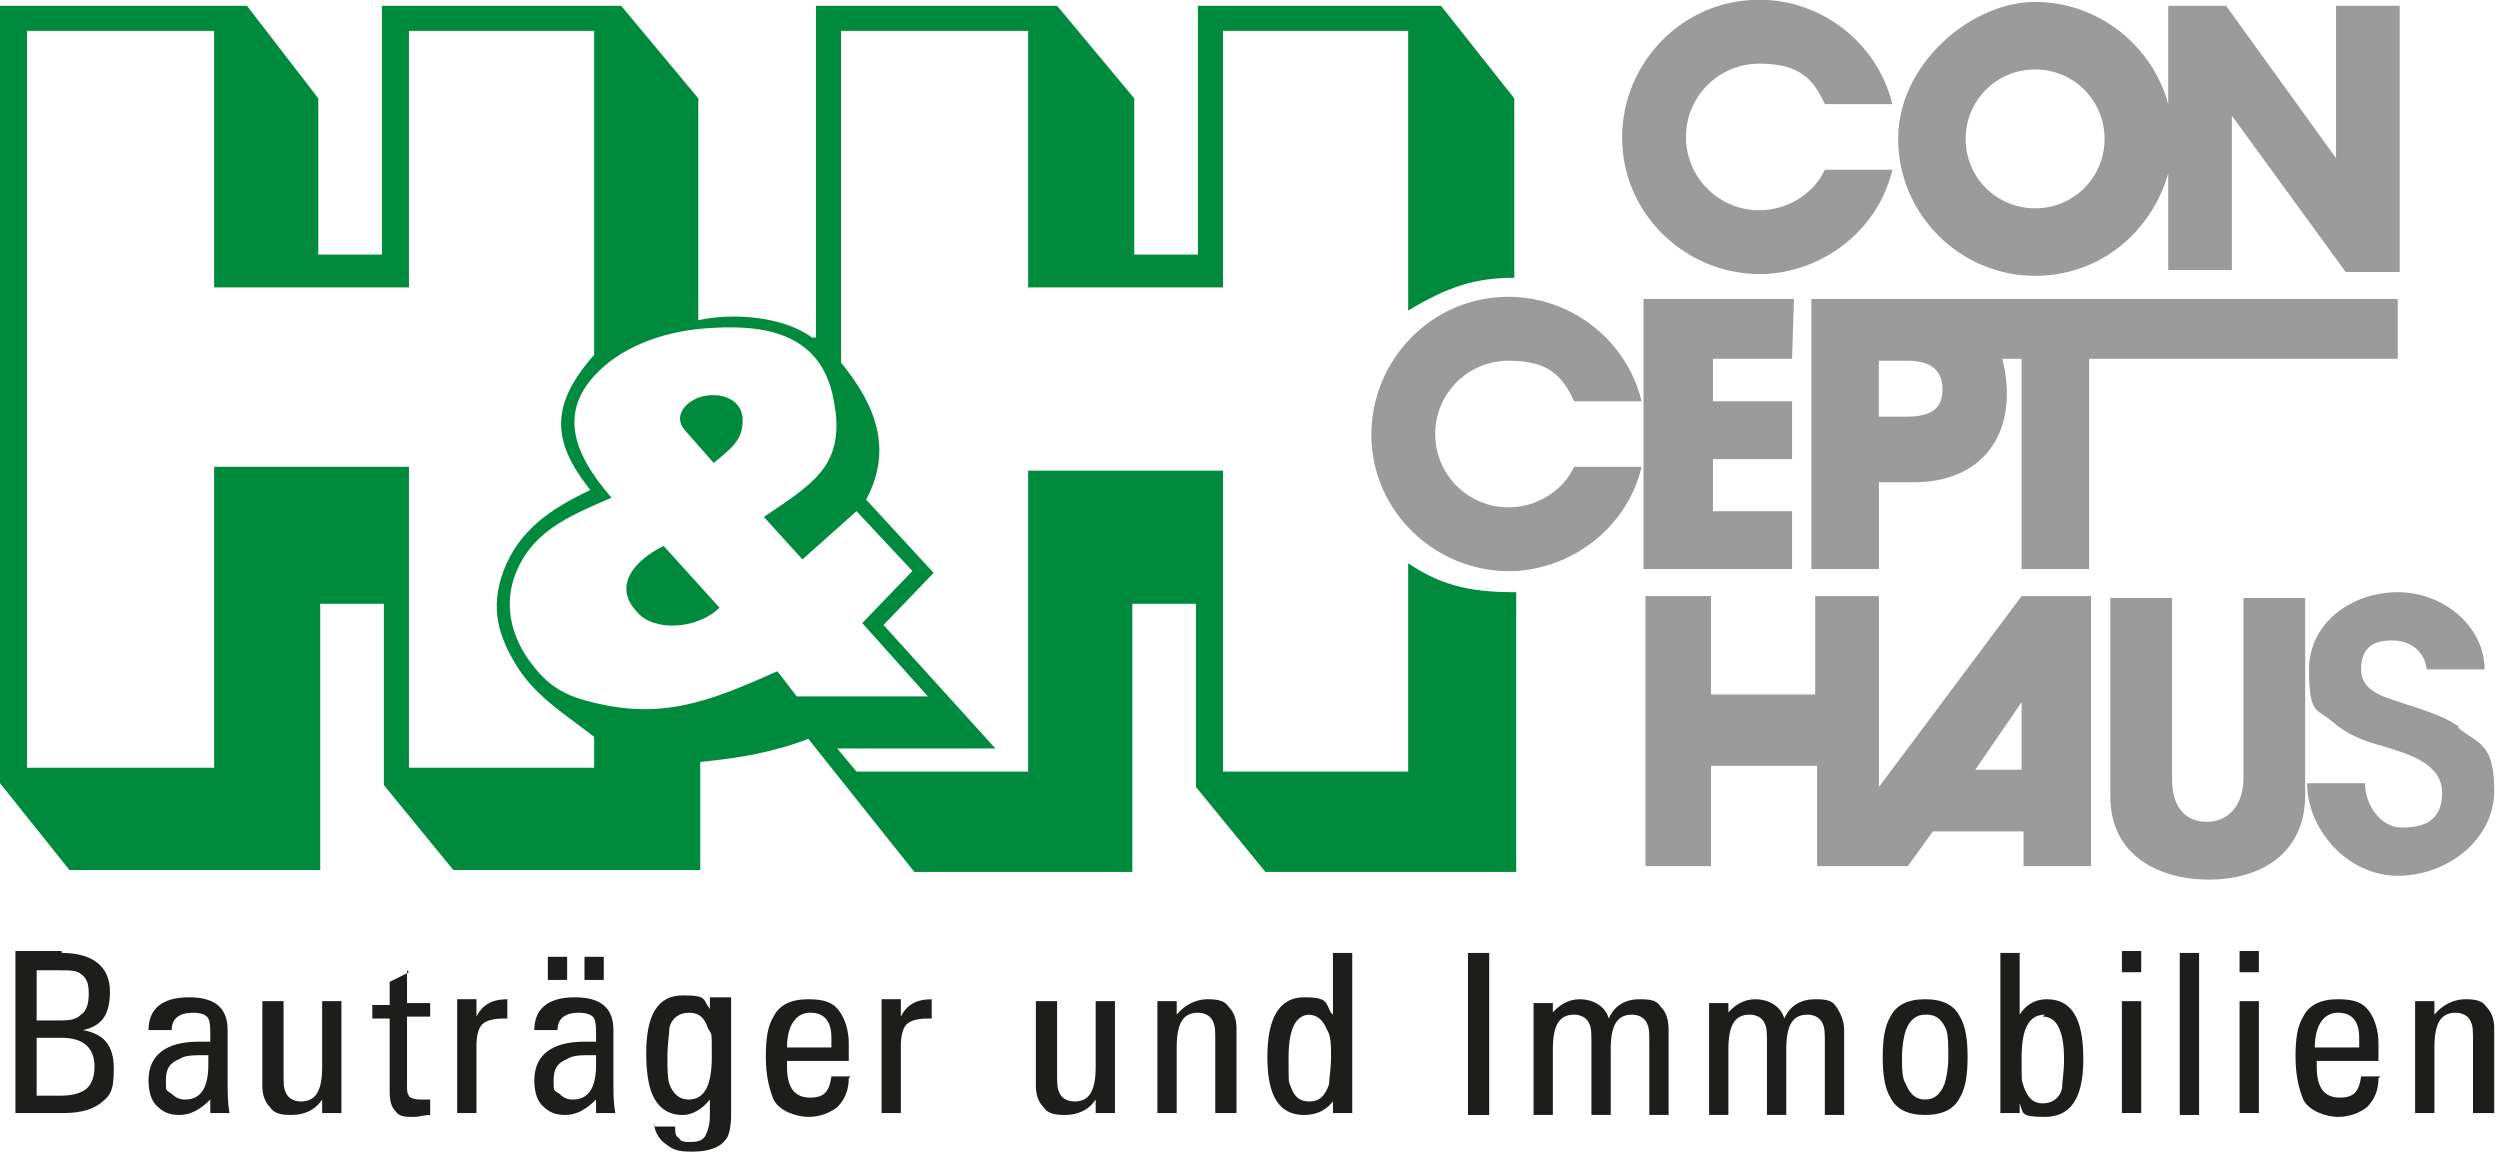
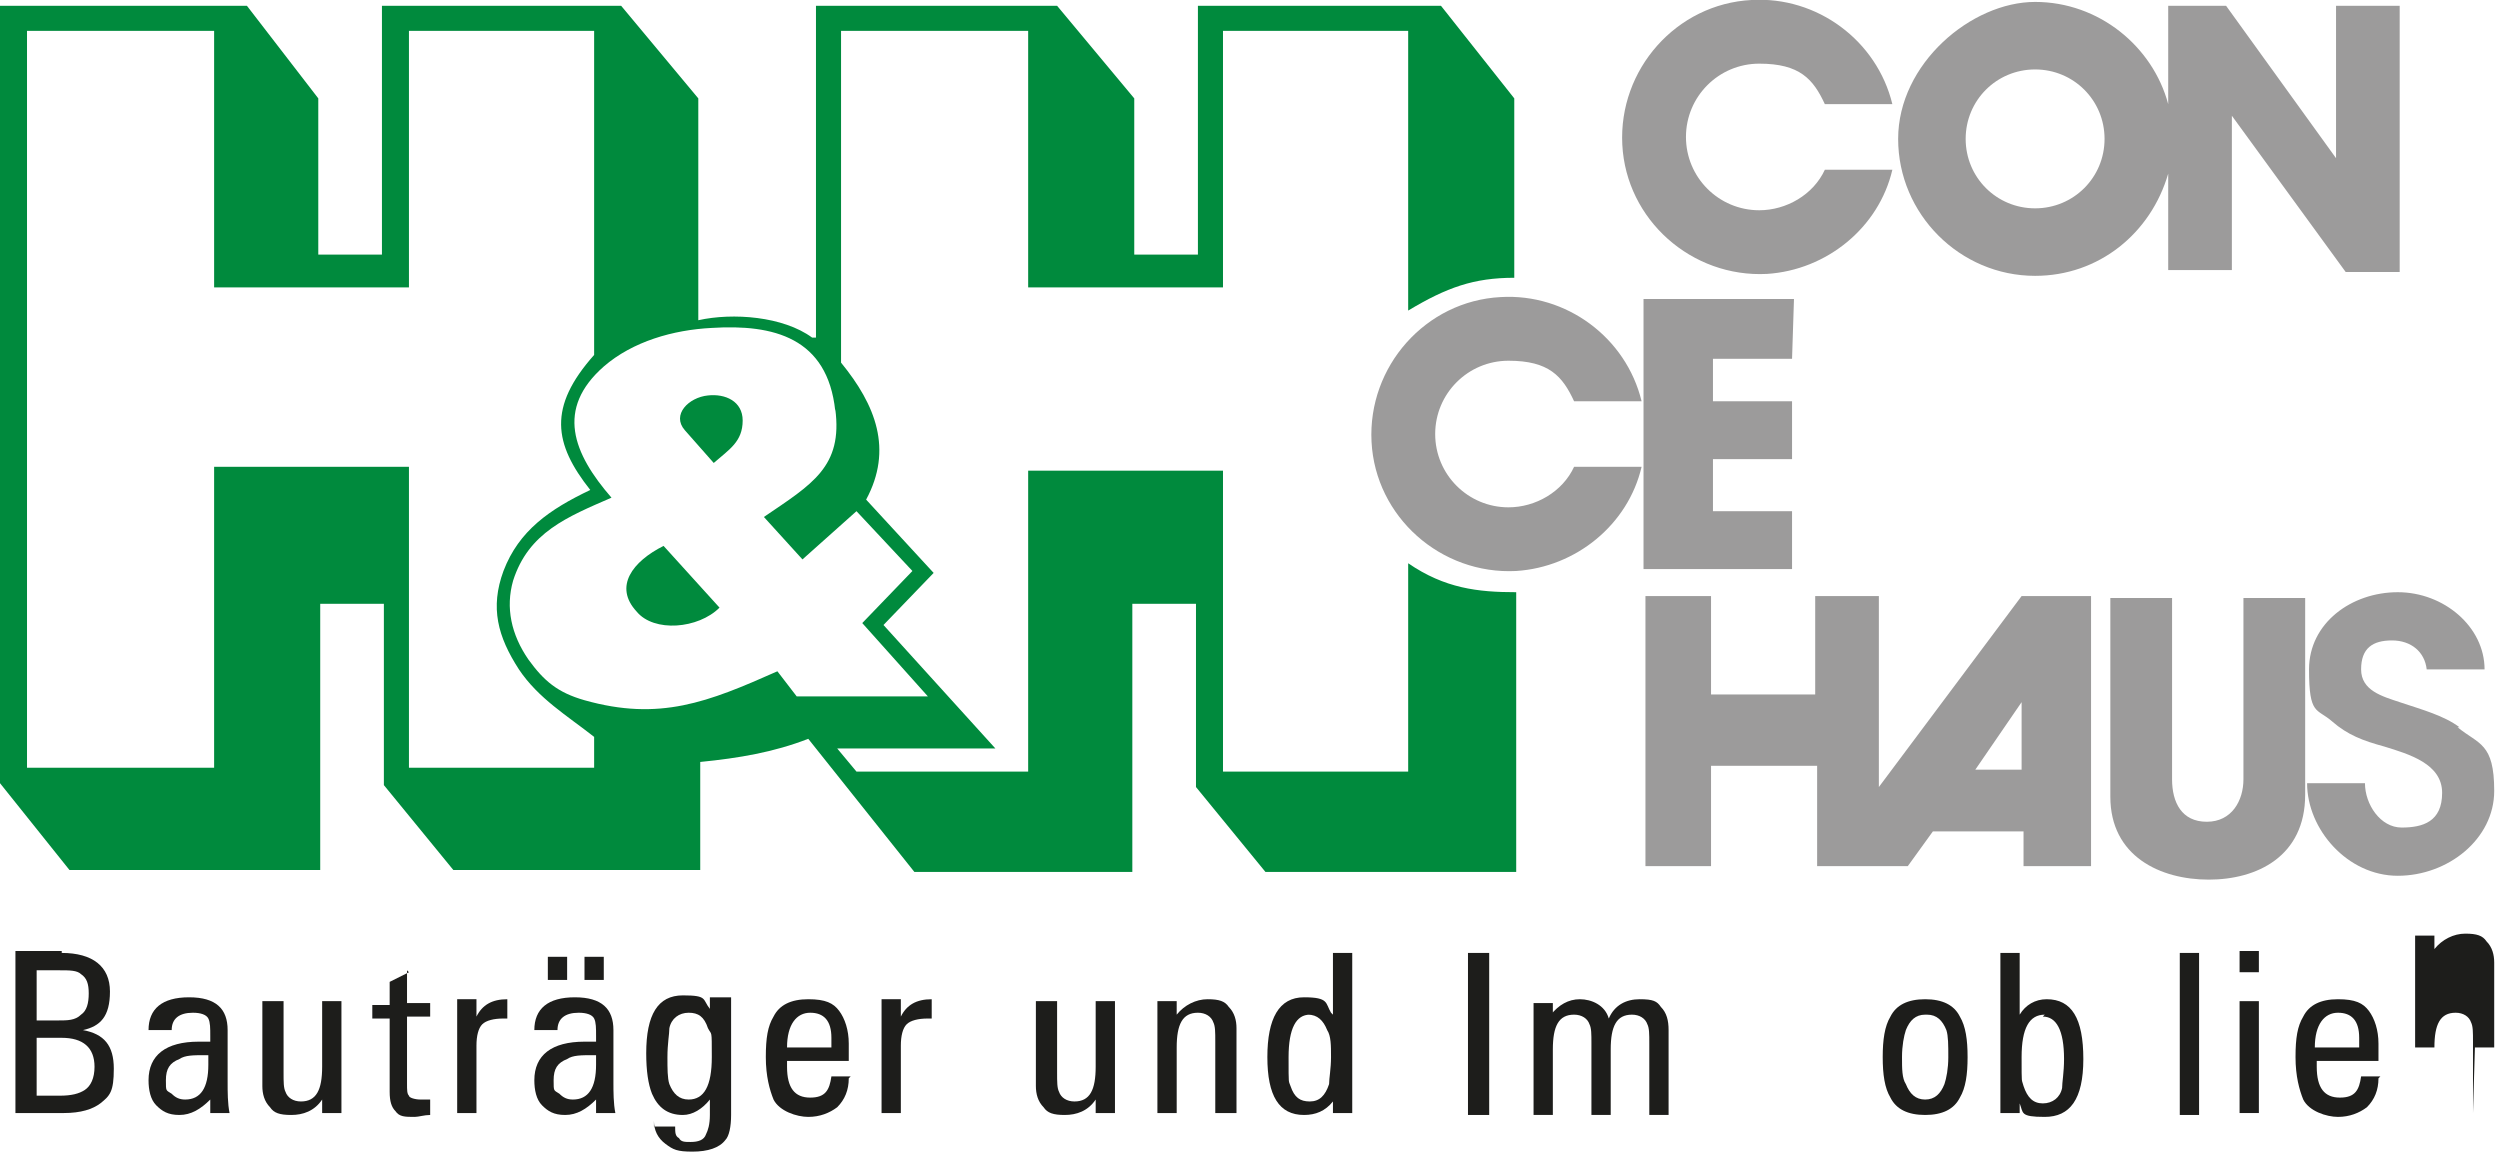
<svg xmlns="http://www.w3.org/2000/svg" id="Ebene_1" version="1.1" viewBox="0 0 129.6 60">
  <defs>
    <style>
      .st0 {
        fill: none;
      }

      .st1 {
        fill: #9c9b9b;
      }

      .st2 {
        fill: #1d1d1b;
      }

      .st3 {
        fill: #008a3d;
      }

      .st4 {
        clip-path: url(#clippath-1);
      }

      .st5 {
        clip-path: url(#clippath-3);
      }

      .st6 {
        clip-path: url(#clippath-4);
      }

      .st7 {
        clip-path: url(#clippath-2);
      }

      .st8 {
        clip-path: url(#clippath-5);
      }

      .st9 {
        clip-path: url(#clippath);
      }
    </style>
    <clipPath id="clippath">
      <rect class="st0" width="129.6" height="60" />
    </clipPath>
    <clipPath id="clippath-1">
      <rect class="st0" width="129.6" height="45.7" />
    </clipPath>
    <clipPath id="clippath-2">
      <rect class="st0" width="129.6" height="60" />
    </clipPath>
    <clipPath id="clippath-3">
      <rect class="st0" width="129.6" height="60" />
    </clipPath>
    <clipPath id="clippath-4">
      <rect class="st0" width="129.6" height="60" />
    </clipPath>
    <clipPath id="clippath-5">
      <rect class="st0" width="129.6" height="60" />
    </clipPath>
  </defs>
  <g class="st9">
    <path class="st3" d="M36.7,20.5c.9-.1,1.8.3,1.8,1.3,0,1.1-.7,1.5-1.5,2.2l-1.5-1.7c-.7-.8.2-1.7,1.2-1.8M34.4,28.3l2.9,3.2c-1.1,1.1-3.4,1.3-4.3.2-1.2-1.3-.2-2.6,1.4-3.4M1.4,1.6h9.7v13.3h10.1V1.6h9.6v16.8c-2.4,2.7-2.1,4.6-.2,7-2.1,1-3.7,2.1-4.5,4.2-.7,1.9-.3,3.4.8,5.1,1,1.5,2.5,2.4,3.9,3.5v1.6h-9.6v-15.6h-10.1v15.6H1.4V1.6ZM43.3,21.2c.4,3-1.2,3.9-3.7,5.6l2,2.2,2.8-2.5,2.9,3.1-2.6,2.7,3.4,3.8h-6.8l-1-1.3c-3.6,1.6-6.1,2.6-10,1.5-1.4-.4-2.1-1-2.9-2.1-.9-1.3-1.2-2.7-.8-4.1.8-2.5,2.8-3.3,5.1-4.3-2-2.3-2.9-4.6-.4-6.8,1.5-1.3,3.6-1.9,5.6-2,3.2-.2,6,.5,6.4,4.3M42.1,17.5c-1.5-1.1-4.1-1.3-5.9-.9V5.1l-4-4.8h-12.4v12.9h-3.3V5.1L12.8.3H0v40.3l3.6,4.5h13v-13.8h3.3v9.4l3.6,4.4h12.8v-5.6c2-.2,3.8-.5,5.6-1.2l5.5,6.9h11.3v-13.9h3.3v9.5l3.6,4.4h13v-14.5c-2,0-3.7-.2-5.6-1.5v10.8h-9.6v-15.6h-10.1v15.6h-8.9l-1-1.2h8.2l-5.8-6.4,2.6-2.7-3.5-3.8c1.4-2.6.5-4.9-1.3-7.1V1.6h9.7v13.3h10.1V1.6h9.6v14.5c2-1.2,3.4-1.7,5.5-1.7V5.1s-3.8-4.8-3.8-4.8h-12.6v12.9h-3.3V5.1l-4-4.8h-12.5v17.2Z" />
    <path class="st1" d="M105.5,3.6c2,0,3.6,1.6,3.6,3.6s-1.6,3.6-3.6,3.6-3.6-1.6-3.6-3.6,1.6-3.6,3.6-3.6M105.5,14.3c3.3,0,6-2.2,6.9-5.3v5h3.3V6c0,0,5.9,8.1,5.9,8.1h2.8V.3c0,0-3.3,0-3.3,0v7.9l-5.7-7.9h-3v5.1c-.8-3-3.6-5.3-6.9-5.3s-7.1,3.2-7.1,7.1,3.2,7.1,7.1,7.1" />
  </g>
  <polygon class="st1" points="92.9 18.6 93 15.5 85.2 15.5 85.2 29.5 92.9 29.5 92.9 26.5 88.8 26.5 88.8 23.8 92.9 23.8 92.9 20.8 88.8 20.8 88.8 18.6 92.9 18.6" />
  <g class="st4">
    <path class="st1" d="M91.6,14.2c3.1-.2,5.8-2.4,6.5-5.4h-3.5c-.6,1.3-2,2.1-3.4,2.1-2.1,0-3.8-1.7-3.8-3.8s1.7-3.8,3.8-3.8,2.8.8,3.4,2.1h3.5c-.8-3.3-3.9-5.6-7.3-5.4-3.9.2-6.9,3.6-6.7,7.5.2,3.9,3.6,6.9,7.5,6.7" />
  </g>
  <g class="st7">
    <path class="st1" d="M127.5,37.7c-.8-.6-1.9-.9-3.1-1.3-.9-.3-2-.6-2-1.7s.6-1.5,1.6-1.5,1.7.6,1.8,1.5h3c0-2.2-2.1-4-4.5-4s-4.6,1.6-4.6,4,.4,2,1.2,2.7c.8.7,1.6,1,2.7,1.3,1.3.4,3,.9,3,2.4s-1,1.8-2.1,1.8-1.9-1.2-1.9-2.3h-3c0,2.4,2.1,4.8,4.7,4.8s5-1.9,5-4.4-.8-2.4-1.9-3.3" />
  </g>
  <path class="st1" d="M104.8,39.9h-2.4l2.4-3.5v3.5ZM104.8,30.9l-7.4,9.9v-9.9h-3.3v5.1h-5.4v-5.1h-3.4v14h3.4v-5.2c0,0,5.5,0,5.5,0v5.2h4.7l1.3-1.8h4.7v1.8h3.5v-14h-3.5Z" />
  <g class="st5">
-     <path class="st1" d="M98.8,21.6h-1.4v-2.9h1.5c1.2,0,1.8.5,1.8,1.5s-.6,1.4-1.9,1.4M93.9,15.5v14h3.5v-4.5h1.8c3.8,0,5.5-2.8,4.6-6.4h1v10.9h3.5v-10.9h16v-3.1h-30.4Z" />
    <path class="st1" d="M116.3,40.4c0,1.1-.6,2.2-1.9,2.2s-1.8-1-1.8-2.2v-9.4h-3.2v10.3c0,3.1,2.6,4.3,5.1,4.3s5-1.2,5-4.4v-10.2s-3.2,0-3.2,0v9.4Z" />
    <path class="st1" d="M78.2,26.3c-2.1,0-3.8-1.7-3.8-3.8s1.7-3.8,3.8-3.8,2.8.8,3.4,2.1h3.5c-.8-3.3-3.9-5.6-7.3-5.4-3.9.2-6.9,3.6-6.7,7.5.2,3.9,3.6,6.9,7.5,6.7,3.1-.2,5.8-2.4,6.5-5.4h-3.5c-.6,1.3-2,2.1-3.4,2.1" />
    <path class="st2" d="M1.9,56.8h1.2c.6,0,1-.1,1.3-.3.3-.2.5-.6.5-1.2,0-1-.6-1.5-1.7-1.5h-1.3v3ZM1.9,52.9h1.1c.5,0,.9,0,1.2-.3.3-.2.4-.6.4-1.1s-.1-.8-.4-1c-.2-.2-.6-.2-1.1-.2h-1.2v2.7ZM3.2,49.4c1.6,0,2.5.7,2.5,2s-.5,1.8-1.4,2c1.1.2,1.6.8,1.6,2s-.2,1.4-.7,1.8c-.4.3-1,.5-1.9.5H.8v-8.4h2.4Z" />
    <path class="st2" d="M10.7,54.7c-.7,0-1.1,0-1.4.2-.5.2-.7.5-.7,1.1s0,.5.3.7c.2.2.4.3.7.3.8,0,1.2-.6,1.2-1.8v-.5ZM8.8,53.4h-1.1c0-1.1.7-1.7,2.1-1.7s2,.6,2,1.7v2.7c0,.5,0,1.1.1,1.6h-1v-.7c-.5.5-1,.8-1.6.8s-.9-.2-1.2-.5c-.3-.3-.4-.8-.4-1.3,0-1.3.9-2,2.6-2h.6v-.3c0-.4,0-.7-.1-.9-.1-.2-.4-.3-.8-.3-.7,0-1.1.3-1.1.9h0Z" />
    <path class="st2" d="M14.7,51.9v3.7c0,.5,0,.8.1,1,.1.3.4.5.8.5.8,0,1.1-.6,1.1-1.8v-3.4h1v4.9c0,.2,0,.5,0,.9h-1v-.7c-.4.6-1,.8-1.6.8s-.9-.1-1.1-.4c-.3-.3-.4-.7-.4-1.1v-4.4h1Z" />
    <path class="st2" d="M21.1,50.3v1.7h1.2v.7h-1.2v3.5c0,.3,0,.5.1.6,0,.1.3.2.6.2s0,0,.2,0c.1,0,.2,0,.3,0h0v.8c-.3,0-.6.1-.8.1-.5,0-.8,0-1-.3-.2-.2-.3-.5-.3-1v-3.8h-.9v-.7h.9v-1.2l1-.5Z" />
    <path class="st2" d="M24.7,51.9v.8c.3-.6.8-.9,1.6-.9s0,0,0,0c0,0,0,0,0,0v1s0,0-.1,0c0,0,0,0-.1,0-.5,0-.9.1-1.1.3-.2.2-.3.6-.3,1.1v3.5h-1v-4.9c0,0,0-.3,0-.7v-.3s1,0,1,0Z" />
    <path class="st2" d="M30.3,49.6h1v1.2h-1v-1.2ZM30.8,54.7c-.7,0-1.1,0-1.4.2-.5.2-.7.5-.7,1.1s0,.5.3.7c.2.2.4.3.7.3.8,0,1.2-.6,1.2-1.8v-.5ZM28.4,49.6h1v1.2h-1v-1.2ZM28.8,53.4h-1.1c0-1.1.7-1.7,2.1-1.7s2,.6,2,1.7v2.7c0,.5,0,1.1.1,1.6h-1v-.7c-.5.5-1,.8-1.6.8s-.9-.2-1.2-.5c-.3-.3-.4-.8-.4-1.3,0-1.3.9-2,2.6-2h.6v-.3c0-.4,0-.7-.1-.9-.1-.2-.4-.3-.8-.3-.7,0-1.1.3-1.1.9h0Z" />
    <path class="st2" d="M34.6,54.8c0,.6,0,1.1.1,1.4.2.5.5.8,1,.8.8,0,1.2-.7,1.2-2.2s0-1.1-.2-1.5c-.2-.6-.5-.8-1-.8s-.9.3-1,.8c0,.3-.1.8-.1,1.5M33.9,58.4h1.1c0,.3,0,.5.2.6.1.2.3.2.6.2.4,0,.7-.1.8-.4.1-.2.2-.5.2-1v-.8c-.4.5-.9.8-1.4.8-.8,0-1.3-.4-1.6-1.1-.2-.5-.3-1.2-.3-2.1,0-2,.6-3,1.9-3s1,.2,1.4.7v-.6h1.1c0,.3,0,.6,0,1v5.1c0,.6-.1,1.1-.3,1.3-.3.4-.9.6-1.7.6s-1-.1-1.4-.4c-.4-.3-.6-.7-.6-1.2" />
    <path class="st2" d="M40.8,54.3h2.3v-.5c0-.9-.4-1.3-1.1-1.3s-1.2.6-1.2,1.8M44,55.9c0,.6-.2,1.1-.6,1.5-.4.3-.9.5-1.5.5s-1.5-.3-1.8-.9c-.2-.5-.4-1.2-.4-2.2s.1-1.6.4-2.1c.3-.6.9-.9,1.8-.9s1.3.2,1.6.6c.3.4.5,1,.5,1.7v.9h-3.2v.3c0,1.1.4,1.6,1.2,1.6s1-.4,1.1-1.1h1Z" />
    <path class="st2" d="M46.7,51.9v.8c.3-.6.8-.9,1.6-.9s0,0,0,0c0,0,0,0,0,0v1s0,0-.1,0c0,0,0,0-.1,0-.5,0-.9.1-1.1.3-.2.2-.3.6-.3,1.1v3.5h-1v-4.9c0,0,0-.3,0-.7v-.3s1,0,1,0Z" />
    <path class="st2" d="M54.8,51.9v3.7c0,.5,0,.8.1,1,.1.3.4.5.8.5.8,0,1.1-.6,1.1-1.8v-3.4h1v4.9c0,.2,0,.5,0,.9h-1v-.7c-.4.6-1,.8-1.6.8s-.9-.1-1.1-.4c-.3-.3-.4-.7-.4-1.1v-4.4h1Z" />
    <path class="st2" d="M63,57.7v-3.7c0-.5,0-.8-.1-1-.1-.3-.4-.5-.8-.5-.8,0-1.1.6-1.1,1.8v3.4h-1v-4.9c0-.2,0-.5,0-.9h1v.7c.4-.5,1-.8,1.6-.8s.9.1,1.1.4c.3.3.4.7.4,1.1v4.4h-1Z" />
    <path class="st2" d="M67.9,52.6c-.7,0-1.1.7-1.1,2.2s0,1.2.1,1.5c.2.6.5.8,1,.8s.8-.3,1-.9c0-.3.1-.8.1-1.4s0-1.1-.2-1.4c-.2-.5-.5-.8-1-.8M69.1,52.6v-3.2h1v7.3c0,.5,0,.8,0,1h-1v-.6c-.4.5-.9.7-1.5.7-1.3,0-1.9-1-1.9-3s.6-3.1,1.9-3.1,1.1.3,1.4.8" />
  </g>
  <rect class="st2" x="76.1" y="49.4" width="1.1" height="8.4" />
  <g class="st6">
    <path class="st2" d="M80.4,52.6c.4-.5.9-.8,1.5-.8s1.3.3,1.5,1c.3-.7.9-1,1.6-1s.9.1,1.1.4c.3.3.4.7.4,1.2v4.4h-1v-3.7c0-.5,0-.8-.1-1-.1-.3-.4-.5-.8-.5-.8,0-1.1.6-1.1,1.8v3.4h-1v-3.7c0-.5,0-.8-.1-1-.1-.3-.4-.5-.8-.5-.8,0-1.1.6-1.1,1.8v3.4h-1v-4.9c0-.2,0-.5,0-.9h1v.7Z" />
-     <path class="st2" d="M89.5,52.6c.4-.5.9-.8,1.5-.8s1.3.3,1.5,1c.3-.7.9-1,1.6-1s.9.1,1.1.4.4.7.4,1.2v4.4h-1v-3.7c0-.5,0-.8-.1-1-.1-.3-.4-.5-.8-.5-.8,0-1.1.6-1.1,1.8v3.4h-1v-3.7c0-.5,0-.8-.1-1-.1-.3-.4-.5-.8-.5-.8,0-1.1.6-1.1,1.8v3.4h-1v-4.9c0-.2,0-.5,0-.9h1v.7Z" />
    <path class="st2" d="M99.8,52.6c-.5,0-.8.3-1,.8-.1.3-.2.8-.2,1.4s0,1.1.2,1.4c.2.5.5.8,1,.8s.8-.3,1-.8c.1-.3.2-.8.2-1.4s0-1.1-.1-1.4c-.2-.5-.5-.8-1-.8M97.6,54.8c0-.9.1-1.6.4-2.1.3-.6.9-.9,1.8-.9s1.5.3,1.8.9c.3.5.4,1.2.4,2.1s-.1,1.6-.4,2.1c-.3.6-.9.9-1.8.9s-1.5-.3-1.8-.9c-.3-.5-.4-1.2-.4-2.1" />
    <path class="st2" d="M106,52.6c-.8,0-1.2.7-1.2,2.2s0,1.1.1,1.5c.2.6.5.9,1,.9s.9-.3,1-.8c0-.3.1-.8.1-1.5,0-1.5-.4-2.2-1.1-2.2M103.7,57.7c0-.3,0-.6,0-1v-7.3h1v3.2c.3-.5.8-.8,1.4-.8,1.3,0,1.9,1,1.9,3.1s-.7,3-2,3-1.1-.2-1.3-.7v.5h-1.1Z" />
  </g>
-   <path class="st2" d="M110,57.7h1v-5.8h-1v5.8ZM110,50.4h1v-1.1h-1v1.1Z" />
  <rect class="st2" x="113" y="49.4" width="1" height="8.4" />
  <path class="st2" d="M116.1,57.7h1v-5.8h-1v5.8ZM116.1,50.4h1v-1.1h-1v1.1Z" />
  <g class="st8">
    <path class="st2" d="M120,54.3h2.3v-.5c0-.9-.4-1.3-1.1-1.3s-1.2.6-1.2,1.8M123.3,55.9c0,.6-.2,1.1-.6,1.5-.4.3-.9.5-1.5.5s-1.5-.3-1.8-.9c-.2-.5-.4-1.2-.4-2.2s.1-1.6.4-2.1c.3-.6.9-.9,1.8-.9s1.3.2,1.6.6c.3.4.5,1,.5,1.7v.9h-3.2v.3c0,1.1.4,1.6,1.2,1.6s1-.4,1.1-1.1h1Z" />
-     <path class="st2" d="M128.2,57.7v-3.7c0-.5,0-.8-.1-1-.1-.3-.4-.5-.8-.5-.8,0-1.1.6-1.1,1.8v3.4h-1v-4.9c0-.2,0-.5,0-.9h1v.7c.4-.5,1-.8,1.6-.8s.9.1,1.1.4c.3.3.4.7.4,1.1v4.4h-1Z" />
+     <path class="st2" d="M128.2,57.7v-3.7c0-.5,0-.8-.1-1-.1-.3-.4-.5-.8-.5-.8,0-1.1.6-1.1,1.8h-1v-4.9c0-.2,0-.5,0-.9h1v.7c.4-.5,1-.8,1.6-.8s.9.1,1.1.4c.3.3.4.7.4,1.1v4.4h-1Z" />
  </g>
</svg>